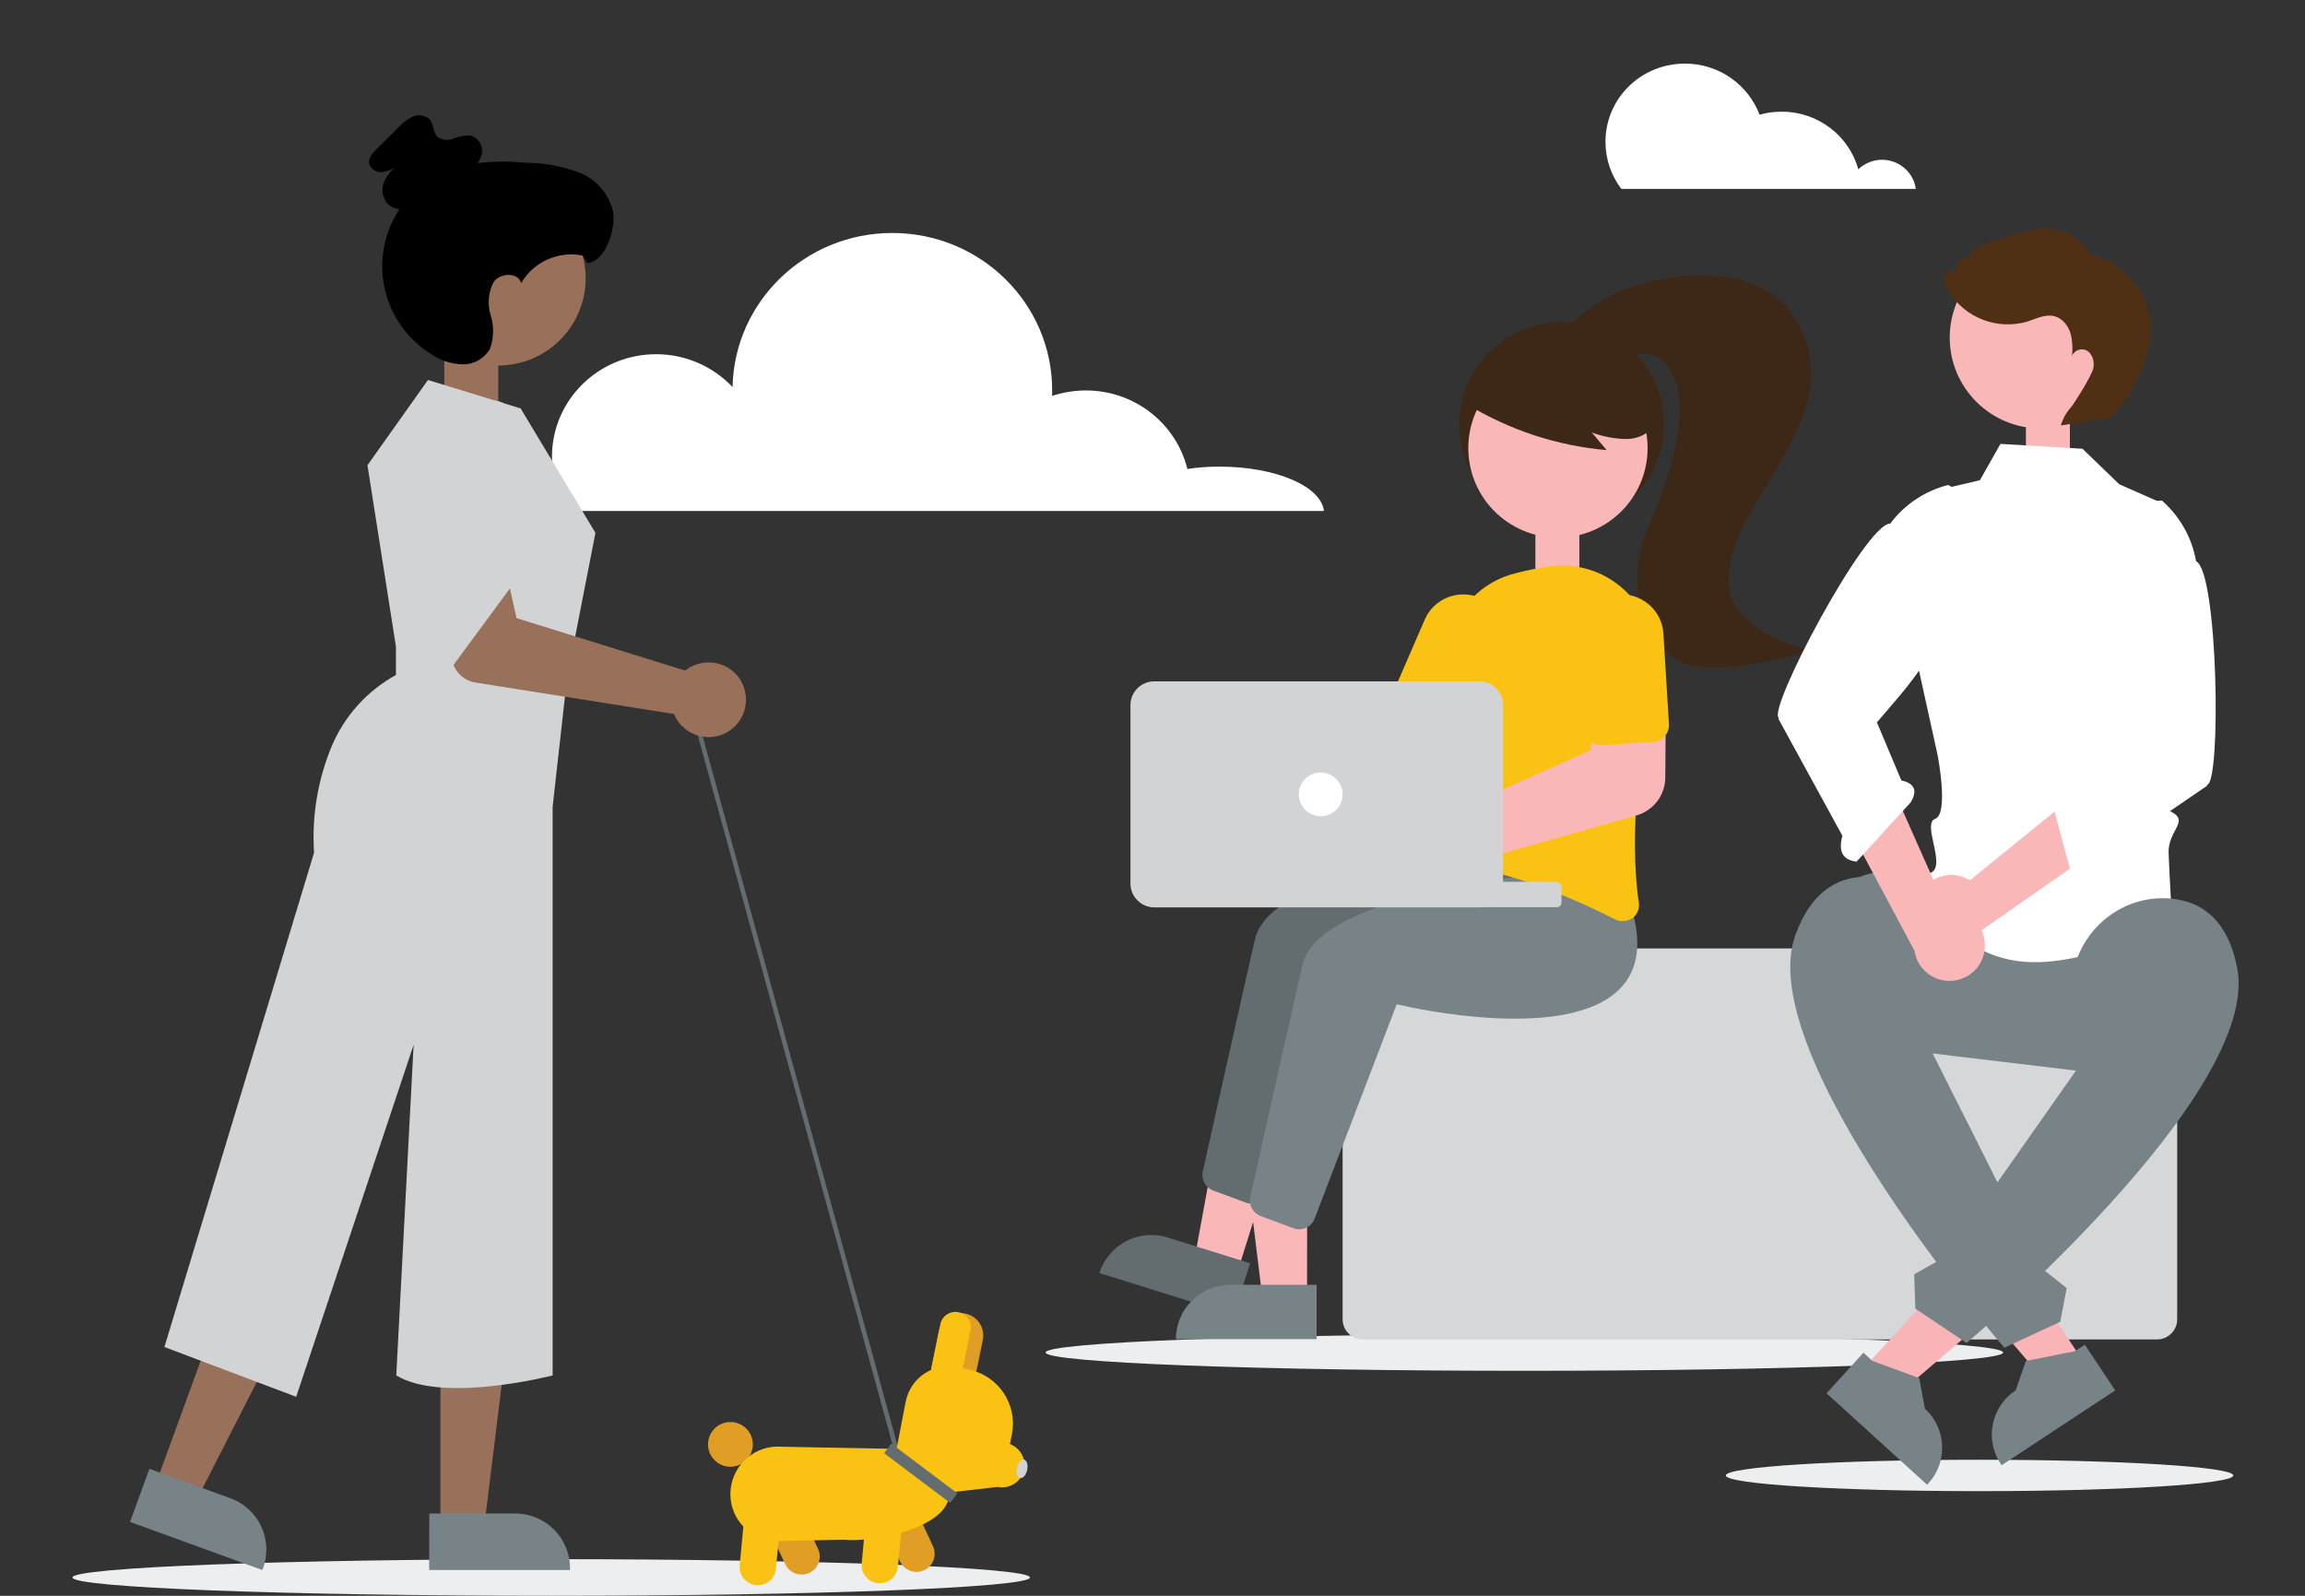
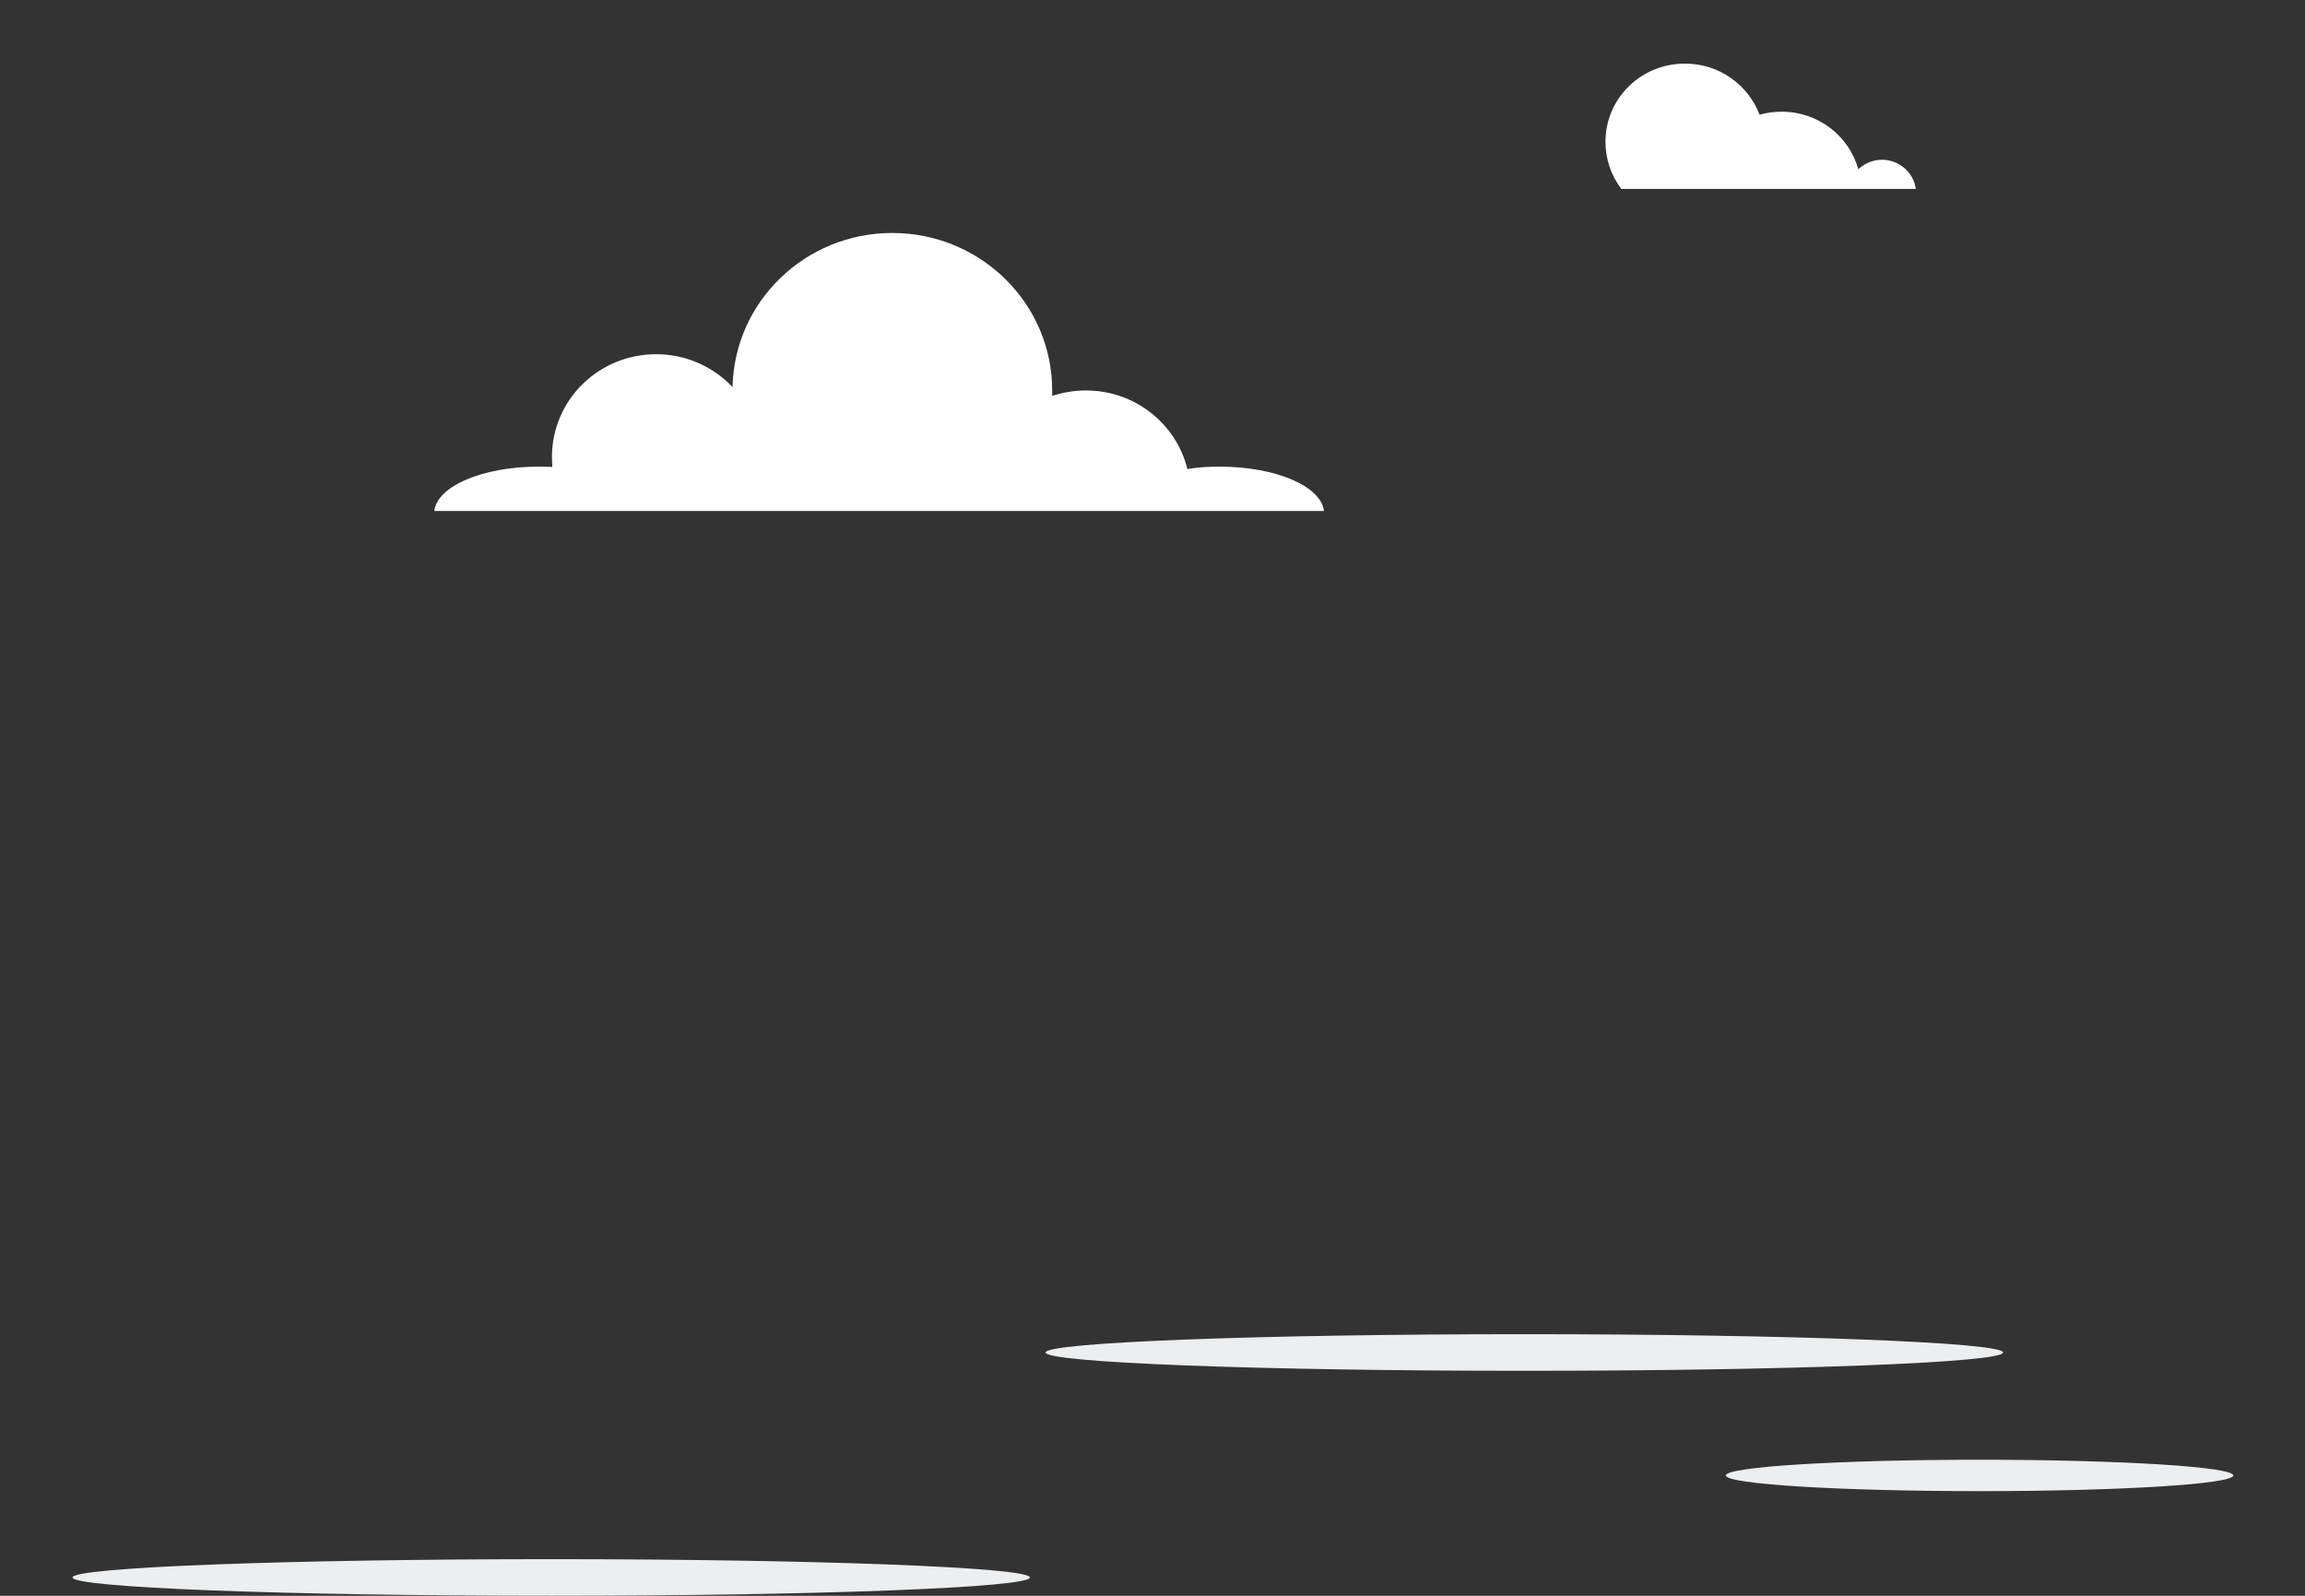
<svg xmlns="http://www.w3.org/2000/svg" width="520" height="360" viewBox="0 0 520 360" fill="none">
  <rect x="0" y="0" width="520" height="360" fill="#333333" stroke="none" />
  <path d="M432.192 42.614C431.727 38.947 428.467 36.043 424.586 36.043C422.491 36.043 420.628 36.884 419.231 38.182C417.136 30.696 410.228 25.195 401.924 25.195C400.217 25.195 398.509 25.424 396.957 25.883C394.396 19.16 387.877 14.347 380.116 14.347C370.181 14.347 362.188 22.215 362.188 31.994C362.188 35.967 363.507 39.634 365.758 42.614H432.192V42.614Z" fill="white" />
  <path d="M298.677 115.279C298.056 109.702 287.812 105.271 275.161 105.271C272.6 105.271 270.194 105.424 267.866 105.806C265.382 95.645 256.069 88.082 244.971 88.082C242.332 88.082 239.771 88.54 237.365 89.305C237.365 88.922 237.365 88.464 237.365 88.082C237.365 68.448 221.222 52.558 201.276 52.558C181.641 52.558 165.653 68.066 165.265 87.318C160.996 82.811 154.865 79.908 148.035 79.908C134.997 79.908 124.519 90.298 124.519 103.056C124.519 103.82 124.597 104.584 124.597 105.348C123.588 105.271 122.501 105.271 121.492 105.271C108.842 105.271 98.597 109.702 97.977 115.279H298.677Z" fill="white" />
  <g style="mix-blend-mode:multiply">
    <path d="M124.351 360C183.998 360 232.351 358.151 232.351 355.869C232.351 353.587 183.998 351.738 124.351 351.738C64.705 351.738 16.352 353.587 16.352 355.869C16.352 358.151 64.705 360 124.351 360Z" fill="#ECEEEF" />
  </g>
  <g style="mix-blend-mode:multiply">
    <path d="M343.891 309.246C403.537 309.246 451.891 307.396 451.891 305.115C451.891 302.833 403.537 300.983 343.891 300.983C284.244 300.983 235.891 302.833 235.891 305.115C235.891 307.396 284.244 309.246 343.891 309.246Z" fill="#ECEEEF" />
  </g>
  <g style="mix-blend-mode:multiply">
    <path d="M446.582 336.393C478.198 336.393 503.828 334.808 503.828 332.853C503.828 330.897 478.198 329.312 446.582 329.312C414.966 329.312 389.336 330.897 389.336 332.853C389.336 334.808 414.966 336.393 446.582 336.393Z" fill="#ECEEEF" />
  </g>
  <g clip-path="url(#clip0_1934_38514)">
    <path d="M356.297 118.73H346.375V135.31H356.297V118.73Z" fill="#F9B7B8" />
    <path d="M466.957 93.273H457.035V109.853H466.957V93.273Z" fill="#F9B7B8" />
    <path d="M112.399 80.904H100.234V95.701H112.399V80.904Z" fill="#997059" />
    <path d="M307.448 213.96H486.609C489.118 213.96 491.171 216.009 491.171 218.513V297.618C491.171 300.122 489.118 302.171 486.609 302.171H307.448C304.939 302.171 302.887 300.122 302.887 297.618V218.513C302.887 216.009 304.901 213.96 307.448 213.96Z" fill="#D5D7D8" />
    <path d="M157.328 165.549L158.202 164.942L202.793 327.249L201.881 327.819L157.328 165.549Z" fill="#636D70" />
    <path d="M99.359 344.664H109.205L113.881 306.724H99.359V344.664Z" fill="#997059" />
    <path d="M96.85 341.439H116.238C123.08 341.439 128.592 346.978 128.592 353.77V354.187H96.812L96.85 341.439Z" fill="#778387" />
    <path d="M34.961 335.254L44.236 338.593L61.609 304.561L47.962 299.591L34.961 335.254Z" fill="#997059" />
    <path d="M33.708 331.347L51.954 337.986C58.379 340.301 61.686 347.395 59.329 353.807L59.177 354.187L29.336 343.336L33.708 331.347Z" fill="#778387" />
-     <path d="M96.544 85.723L117.452 92.135L134.33 120.21L127.906 153.104L124.675 181.977V310.29C124.675 310.29 99.927 316.702 89.397 310.29L93.313 235.7L66.817 315.108L37.09 303.878L70.847 192.372C70.314 184.139 71.683 175.868 74.876 168.242C77.765 161.451 82.859 155.836 89.321 152.269V145.858L82.897 104.958L96.544 85.723Z" fill="#D2D3D4" />
    <path d="M112.397 82.46C123.294 82.46 132.127 73.644 132.127 62.769C132.127 51.894 123.294 43.078 112.397 43.078C101.501 43.078 92.668 51.894 92.668 62.769C92.668 73.644 101.501 82.46 112.397 82.46Z" fill="#997059" />
    <path d="M131.442 57.647C125.968 56.547 120.38 59.051 117.567 63.869C116.882 61.365 112.853 61.517 111.37 63.604C110.154 65.918 109.926 68.612 110.686 71.116C111.484 73.582 111.408 76.276 110.534 78.704C109.242 80.904 106.923 82.232 104.376 82.194C101.867 82.118 99.434 81.36 97.381 79.956C86.357 73.203 82.936 58.785 89.702 47.821C92.743 42.85 97.571 39.208 103.159 37.615C108.101 36.477 113.233 36.173 118.289 36.704C122.433 36.704 126.5 37.425 130.416 38.829C134.369 40.271 137.296 43.609 138.284 47.669C138.969 51.728 136.612 58.975 132.506 59.354" fill="black" />
    <path d="M100.309 40.384C102.095 40.081 103.844 39.55 105.479 38.753C107.113 37.956 108.292 36.477 108.71 34.693C109.052 32.91 107.988 31.127 106.201 30.596C104.908 30.482 103.578 30.71 102.399 31.241C101.183 31.772 99.814 31.62 98.712 30.899C97.648 29.913 97.914 28.092 97.001 26.991C96.013 26.005 94.493 25.702 93.2 26.271C91.945 26.84 90.805 27.712 89.893 28.737L85.027 33.555C84.077 34.504 83.05 35.642 83.278 36.932C83.734 38.298 85.141 39.094 86.547 38.791C87.916 38.487 89.209 37.842 90.273 36.894C88.752 37.842 87.536 39.208 86.738 40.802C85.977 42.433 86.167 44.33 87.27 45.772C89.018 47.783 92.288 47.479 94.835 46.493C98.18 45.165 101.069 42.926 103.16 40.005" fill="black" />
    <path d="M155.695 150.524C155.315 150.752 154.935 150.98 154.593 151.283L116.541 139.446L114.412 130.037L99.738 131.402L101.905 148.438C102.247 151.283 104.452 153.522 107.265 153.977L152.046 161.072C153.833 165.359 158.736 167.408 163.07 165.662C167.366 163.879 169.418 158.985 167.67 154.66C165.921 150.335 160.979 148.324 156.646 150.069C156.303 150.221 155.999 150.373 155.695 150.524Z" fill="#997059" />
-     <path d="M98.142 99.344C98.142 99.344 101.564 89.555 111.904 90.428C122.243 91.3 116.617 130.606 116.617 130.606L96.508 157.885L98.142 99.344Z" fill="#D2D3D4" />
    <path d="M177.134 352.859L172.344 342.577L179.757 339.125L184.546 349.406C185.497 351.455 184.622 353.883 182.57 354.832C180.555 355.78 178.122 354.908 177.134 352.859Z" fill="#E19E25" />
    <path d="M164.782 330.891C167.575 330.891 169.838 328.632 169.838 325.845C169.838 323.059 167.575 320.799 164.782 320.799C161.99 320.799 159.727 323.059 159.727 325.845C159.727 328.632 161.99 330.891 164.782 330.891Z" fill="#E19E25" />
    <path d="M203.059 352.252L198.27 341.97L205.682 338.518L210.472 348.799C211.422 350.848 210.548 353.276 208.495 354.225C206.443 355.173 204.01 354.301 203.059 352.252Z" fill="#E19E25" />
    <path d="M164.82 336.051C165.39 330.171 170.598 325.845 176.49 326.377L200.781 326.832C203.29 327.06 205.115 329.26 204.887 331.764L214.124 337.455C213.44 344.626 197.512 348.04 190.327 347.358L174.514 347.661C168.583 347.13 164.25 341.932 164.82 336.051Z" fill="#FAC212" />
    <path d="M166.87 353.162L167.935 341.894L176.108 342.653L175.043 353.921C174.815 356.16 172.838 357.829 170.596 357.601C168.353 357.412 166.68 355.401 166.87 353.162Z" fill="#FAC212" />
    <path d="M194.392 352.707L195.456 341.439L203.629 342.198L202.565 353.466C202.337 355.704 200.36 357.374 198.117 357.146C195.836 356.956 194.164 354.946 194.392 352.707Z" fill="#FAC212" />
    <path d="M211.803 300.274C212.373 297.542 215.034 295.797 217.771 296.328C220.508 296.897 222.257 299.553 221.724 302.285L219.063 315.222L209.18 313.211L211.803 300.274Z" fill="#E19E25" />
    <path d="M202.225 327.059L204.316 316.246C205.38 310.783 210.626 307.293 216.1 308.469L218.799 309.038C225.3 310.442 229.557 316.891 228.303 323.417L226.592 332.333C226.212 334.382 224.235 335.672 222.182 335.254L205.228 331.574C203.175 331.119 201.845 329.108 202.225 327.059Z" fill="#FAC212" />
    <path d="M212.145 298.718C212.525 296.859 214.35 295.645 216.25 296.025C218.113 296.404 219.329 298.225 218.949 300.122L215.984 314.615L209.18 313.249L212.145 298.718Z" fill="#FAC212" />
    <path d="M204.695 329.26L227.086 325.58C229.823 326.111 231.571 328.805 231.039 331.499C230.507 334.23 227.808 335.976 225.109 335.444C225.109 335.444 225.109 335.444 225.071 335.444L214.085 336.697L204.695 329.26Z" fill="#FAC212" />
    <path d="M231.731 331.581C231.966 330.431 231.64 329.394 231.002 329.264C230.365 329.134 229.657 329.961 229.422 331.111C229.187 332.26 229.513 333.298 230.151 333.428C230.788 333.558 231.496 332.731 231.731 331.581Z" fill="#D2D3D4" />
    <path d="M201.078 325.679L199.453 327.83L214.357 339.045L215.982 336.894L201.078 325.679Z" fill="#636D70" />
    <path d="M352.305 118.731C365.049 118.731 375.38 108.42 375.38 95.701C375.38 82.982 365.049 72.671 352.305 72.671C339.561 72.671 329.23 82.982 329.23 95.701C329.23 108.42 339.561 118.731 352.305 118.731Z" fill="#3D2716" />
    <path d="M294.864 292.724H284.79L280 253.835H294.902L294.864 292.724Z" fill="#F9B7B8" />
    <path d="M279.128 287.071L269.473 284.035L276.543 245.488L290.761 249.927L279.128 287.071Z" fill="#F9B7B8" />
-     <path d="M263.427 279.179L282.016 284.984L278.329 296.67L248.031 287.185C250.084 280.735 256.965 277.131 263.427 279.179Z" fill="#636D70" />
    <path d="M282.397 271.553C281.941 271.553 281.523 271.477 281.105 271.326L273.654 268.556C271.943 267.911 270.955 266.09 271.335 264.307C273.198 255.922 279.584 227.315 283.081 211.987C287.225 193.814 347.63 190.437 350.214 190.286H350.443L357.247 198.822C359.718 206.714 358.92 212.86 354.928 217.071C343.296 229.44 308.513 221.776 304.369 220.789L285.894 269.201C285.324 270.605 283.956 271.553 282.397 271.553Z" fill="#636D70" />
    <path d="M293.116 277.32C292.66 277.32 292.241 277.244 291.823 277.093L284.373 274.323C282.662 273.678 281.674 271.857 282.054 270.074C283.916 261.689 290.303 233.082 293.8 217.754C297.944 199.581 358.348 196.204 360.933 196.053H361.161L367.966 204.589C370.437 212.481 369.638 218.627 365.647 222.838C354.015 235.207 319.232 227.543 315.088 226.557L296.575 274.93C296.043 276.372 294.636 277.32 293.116 277.32Z" fill="#778387" />
    <path d="M271.602 158.871C271.868 159.251 272.134 159.63 272.324 160.009L312.961 164.297L318.815 156.291L332.082 163.538L320.602 182.963L270.765 170.291C267.344 173.63 261.87 173.554 258.525 170.139C255.179 166.725 255.255 161.261 258.677 157.923C262.098 154.584 267.572 154.66 270.917 158.074C271.145 158.34 271.373 158.606 271.602 158.871Z" fill="#F9B7B8" />
    <path d="M366.028 207.814C365.458 207.814 364.85 207.662 364.356 207.396C356.22 203.261 340.407 196.128 325.733 194.649C324.707 194.535 323.794 194.042 323.186 193.207C322.578 192.372 322.312 191.348 322.502 190.323C323.832 183.001 326.874 164.372 326.455 149.462C326.227 140.015 332.576 131.668 341.775 129.354C344.474 128.633 347.173 128.102 349.948 127.76C361.124 126.357 371.35 134.248 372.795 145.44C373.061 147.413 373.023 149.462 372.681 151.435C370.058 166.914 367.435 188.502 369.716 203.602C369.944 204.968 369.335 206.372 368.233 207.169C367.587 207.548 366.826 207.814 366.028 207.814Z" fill="#FAC212" />
    <path d="M327.215 168.432C326.721 168.432 326.188 168.318 325.732 168.129L315.164 163.538C313.302 162.741 312.427 160.541 313.225 158.682L321.399 139.825C323.451 135.007 329.039 132.807 333.829 134.855C338.619 136.904 340.862 142.443 338.847 147.224L338.809 147.338L330.636 166.194C330.028 167.56 328.697 168.432 327.215 168.432Z" fill="#FAC212" />
    <path d="M351.47 121.273C362.639 121.273 371.693 112.236 371.693 101.088C371.693 89.941 362.639 80.904 351.47 80.904C340.301 80.904 331.246 89.941 331.246 101.088C331.246 112.236 340.301 121.273 351.47 121.273Z" fill="#F9B7B8" />
    <path d="M330.863 91.148C340.443 96.991 351.239 100.557 362.453 101.544L359.108 97.56C361.541 98.471 364.088 98.964 366.673 99.04C369.296 99.116 371.805 97.94 373.401 95.891C374.732 93.766 374.922 91.11 373.933 88.796C372.907 86.52 371.348 84.547 369.334 83.067C362.149 77.414 352.607 75.707 343.902 78.552C340.975 79.425 338.352 81.094 336.299 83.409C334.399 85.761 330.673 87.885 331.662 90.769L330.863 91.148Z" fill="#3D2716" />
    <path d="M353.254 74.151C357.283 70.054 362.187 66.905 367.547 64.932C370.969 63.49 395.374 56.737 404.877 71.685C419.513 94.715 385.718 115.847 390.432 134.096C392.561 142.329 406.702 146.882 409.249 146.693C405.752 147.489 382.677 154.546 376.481 147.527C363.1 132.465 372.489 118.01 373.782 114.443C380.244 96.801 380.89 86.368 374.542 80.867C372.907 79.425 368.003 79.577 366.369 81.056C364.734 82.536 360.477 77.3 358.348 77.718C356.181 77.907 353.71 76.314 353.862 74.151" fill="#3D2716" />
    <path d="M317.446 202.616C312.428 202.616 308.398 198.557 308.398 193.549C308.398 188.541 312.466 184.519 317.484 184.519C318.662 184.519 319.841 184.747 320.943 185.202C321.323 185.354 321.665 185.543 322.008 185.733L358.881 169.229L359.908 159.251L375.798 158.833L375.684 175.451C375.646 179.397 373.023 182.85 369.221 183.95L326.113 196.204C326.037 196.47 325.923 196.774 325.809 197.039C324.402 200.416 321.095 202.616 317.446 202.616Z" fill="#F9B7B8" />
    <path d="M374.466 166.991C374.009 167.218 373.515 167.37 373.021 167.37L361.503 168.091C359.45 168.205 357.701 166.649 357.587 164.638L356.333 144.113C356.029 138.915 359.982 134.4 365.228 134.096C370.436 133.793 374.96 137.739 375.264 142.974L376.518 163.5C376.556 164.904 375.758 166.308 374.466 166.991Z" fill="#FAC212" />
    <path d="M282.472 198.936H351.239C351.81 198.936 352.266 199.391 352.266 199.96V203.641C352.266 204.21 351.81 204.665 351.239 204.665H282.472C281.901 204.665 281.445 204.21 281.445 203.641V199.96C281.445 199.391 281.901 198.936 282.472 198.936Z" fill="#D2D3D4" />
    <path d="M255.027 199.353V159.061C255.027 156.102 257.422 153.711 260.387 153.711H333.717C336.682 153.711 339.077 156.102 339.077 159.061V199.353C339.077 202.313 336.682 204.703 333.717 204.703H260.387C257.422 204.665 255.027 202.275 255.027 199.353Z" fill="#D2D3D4" />
    <path d="M297.946 184.139C300.675 184.139 302.888 181.931 302.888 179.207C302.888 176.483 300.675 174.275 297.946 174.275C295.216 174.275 293.004 176.483 293.004 179.207C293.004 181.931 295.216 184.139 297.946 184.139Z" fill="white" />
    <path d="M277.568 289.84H297.031V302.095H265.289C265.289 295.304 270.801 289.84 277.568 289.84Z" fill="#778387" />
    <path d="M480.908 243.022L424.419 236.269C413.433 234.941 405.602 225.001 406.932 214.074C408.263 203.109 418.223 195.294 429.171 196.622L485.66 203.375C496.646 204.703 504.477 214.643 503.147 225.57C501.816 236.535 491.856 244.35 480.908 243.022Z" fill="#778387" />
    <path d="M469.807 101.24L478.094 109.246L488.662 113.912C487.749 114.557 482.884 180.08 489.156 182.812C494.516 185.126 489.042 187.061 489.232 192.448C489.422 197.836 490.106 208.952 490.106 208.952C460.721 220.258 449.317 221.321 432.249 201.971C432.021 199.733 433.351 197.646 435.48 196.925C439.281 195.483 433.465 185.847 436.582 184.709C439.699 183.57 437.114 170.329 437.114 170.329L430.538 140.47L428.941 135.956L437.267 110.536L446.656 108.335L451.294 100.14L469.807 101.24Z" fill="white" />
    <path d="M420.086 309.076L427.119 315.488L455.211 291.472L444.833 282.025L420.086 309.076Z" fill="#F8B4B6" />
    <path d="M420.388 305.168L422.364 306.989L432.97 310.897L434.263 317.802C439.129 322.241 439.471 329.791 435.023 334.647L434.757 334.951L412.062 314.312L420.388 305.168Z" fill="#778387" />
    <path d="M473.382 234.334L467.299 222.648C467.793 210.811 478.095 201.554 489.918 202.73C496.494 203.375 502.538 207.283 504.705 218.361C510.217 246.74 443.654 302.967 443.654 302.967L432.098 295.228L431.832 287.488L438.599 283.656L438.865 277.092L445.289 274.323L473.382 234.334Z" fill="#778387" />
    <path d="M460.379 96.65C471.716 96.65 480.907 87.477 480.907 76.162C480.907 64.847 471.716 55.674 460.379 55.674C449.042 55.674 439.852 64.847 439.852 76.162C439.852 87.477 449.042 96.65 460.379 96.65Z" fill="#F9B7B8" />
    <path d="M470.073 307.293L462.128 312.528L438.141 284.453L449.849 276.713L470.073 307.293Z" fill="#F8B4B6" />
    <path d="M477.181 313.667L451.559 330.55L451.331 330.209C447.682 324.707 449.202 317.309 454.714 313.667L457.033 307.027L468.095 304.827L470.338 303.347L477.181 313.667Z" fill="#778387" />
    <path d="M433.769 233.196L441.295 221.017C442.626 209.218 433.921 198.481 422.06 197.836C415.446 197.456 408.869 200.378 405.03 210.963C395.146 238.166 452.168 304.03 452.168 304.03L464.788 298.187L466.233 290.599L460.151 285.743L460.949 279.217L455.019 275.499L433.769 233.196Z" fill="#778387" />
    <path d="M467.981 79.766C468.019 79.463 468.019 79.197 468.057 78.894C467.943 79.159 467.905 79.463 467.981 79.766Z" fill="#302E41" />
    <path d="M485.087 71.571C483.605 64.704 478.435 59.24 471.63 57.381C469.768 54.308 466.651 52.222 463.077 51.728C459.77 51.273 456.463 52.26 453.27 53.284C451.293 53.891 449.354 54.536 447.415 55.181C445.819 55.712 443.88 56.926 444.412 58.52C443.424 57.989 442.169 58.368 441.637 59.392C441.295 60.037 441.333 60.834 441.713 61.441C440.991 60.492 439.28 61.1 438.862 62.238C438.444 63.376 438.938 64.628 439.546 65.652C443.272 71.723 450.609 74.568 457.451 72.519C459.39 71.874 461.367 70.85 463.381 71.305C465.244 71.761 466.612 73.468 467.145 75.327C467.525 76.959 467.639 78.628 467.449 80.259C467.981 79.045 469.388 78.476 470.642 79.007C472.049 79.728 472.581 81.587 472.239 83.105C471.896 84.66 468.209 90.655 467.221 91.869C466.156 93.045 465.358 94.449 464.94 95.966C468.437 95.435 471.934 94.904 475.432 94.373L475.622 94.563C481.02 90.351 486.456 78.286 485.087 71.571Z" fill="#4F3015" />
    <path d="M432.819 202.389C434.454 198.329 439.053 196.318 443.159 197.95C443.577 198.139 443.995 198.329 444.413 198.595L466.347 180.801L467.83 195.37L446.77 210.053C444.185 213.657 439.205 214.492 435.632 211.912C432.591 209.711 431.45 205.803 432.819 202.389Z" fill="#F9B7B8" />
    <path d="M467.524 198.025C470.147 198.974 472.2 198.253 473.036 194.269L497.897 177.272V177.045C501.128 176.779 500.406 128.937 495.426 126.622C494.514 121.349 491.815 116.568 487.823 113.002L487.709 112.926H487.595C482.007 112.85 477.141 116.644 475.849 122.069C472.884 134.779 472.96 148.02 476.001 160.692L477.75 167.901L466.916 177.083C463.913 176.286 462.582 177.5 462.81 180.535L467.524 198.025Z" fill="white" />
    <path d="M447.757 213.998C447.453 217.679 444.64 220.638 440.99 221.207C436.619 221.852 432.551 218.855 431.905 214.492L419.816 191.879L427.761 179.549L439.204 205.348C439.66 205.31 440.154 205.31 440.61 205.348C444.982 205.765 448.175 209.635 447.757 213.998Z" fill="#F9B7B8" />
    <path d="M431.031 181.028C432.627 178.41 431.981 176.741 428.94 176.058L423.428 162.969L428.256 157.316C436.733 147.375 442.777 135.614 445.932 122.942C447.263 117.517 444.602 111.939 439.622 109.473L439.508 109.397L439.394 109.435C434.224 110.763 429.624 113.836 426.431 118.124C420.919 117.972 398.528 160.275 401.303 161.944L401.189 162.134L415.635 188.54C414.57 192.486 416.053 194.042 418.828 194.383L431.031 181.028Z" fill="white" />
  </g>
  <defs>
    <clipPath id="clip0_1934_38514">
-       <rect width="475.672" height="331.672" fill="white" transform="translate(29.336 25.967)" />
-     </clipPath>
+       </clipPath>
  </defs>
</svg>